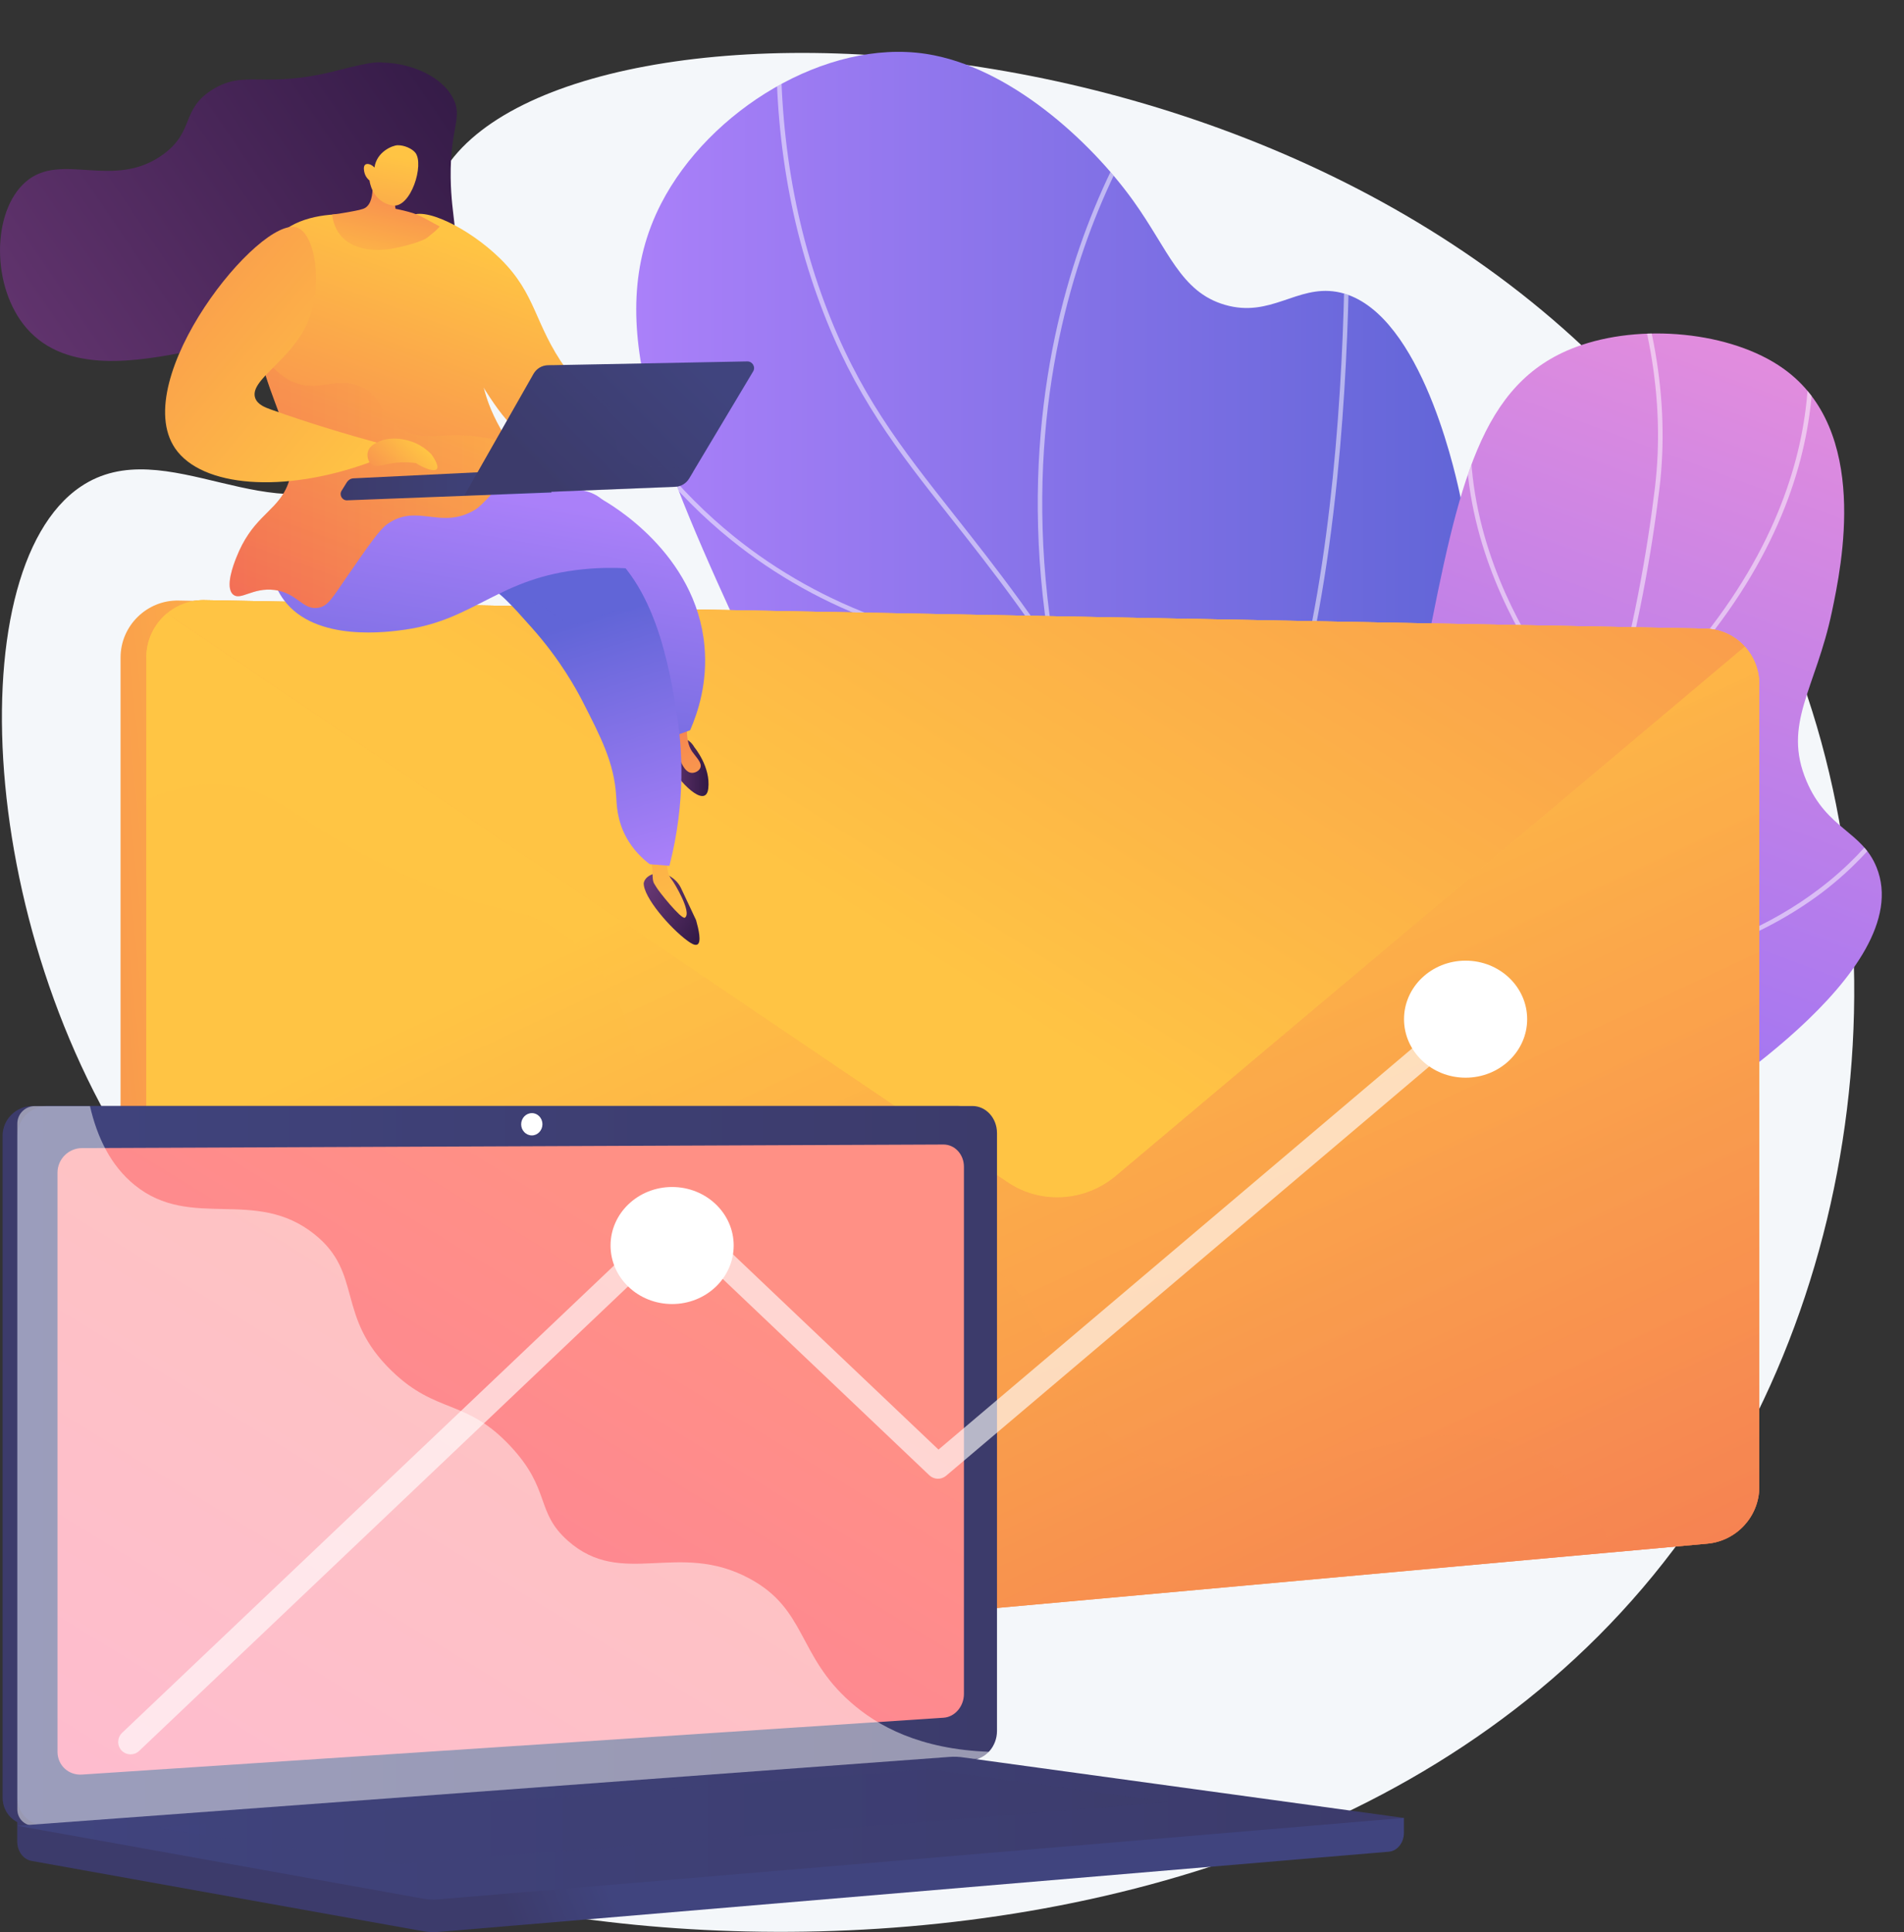
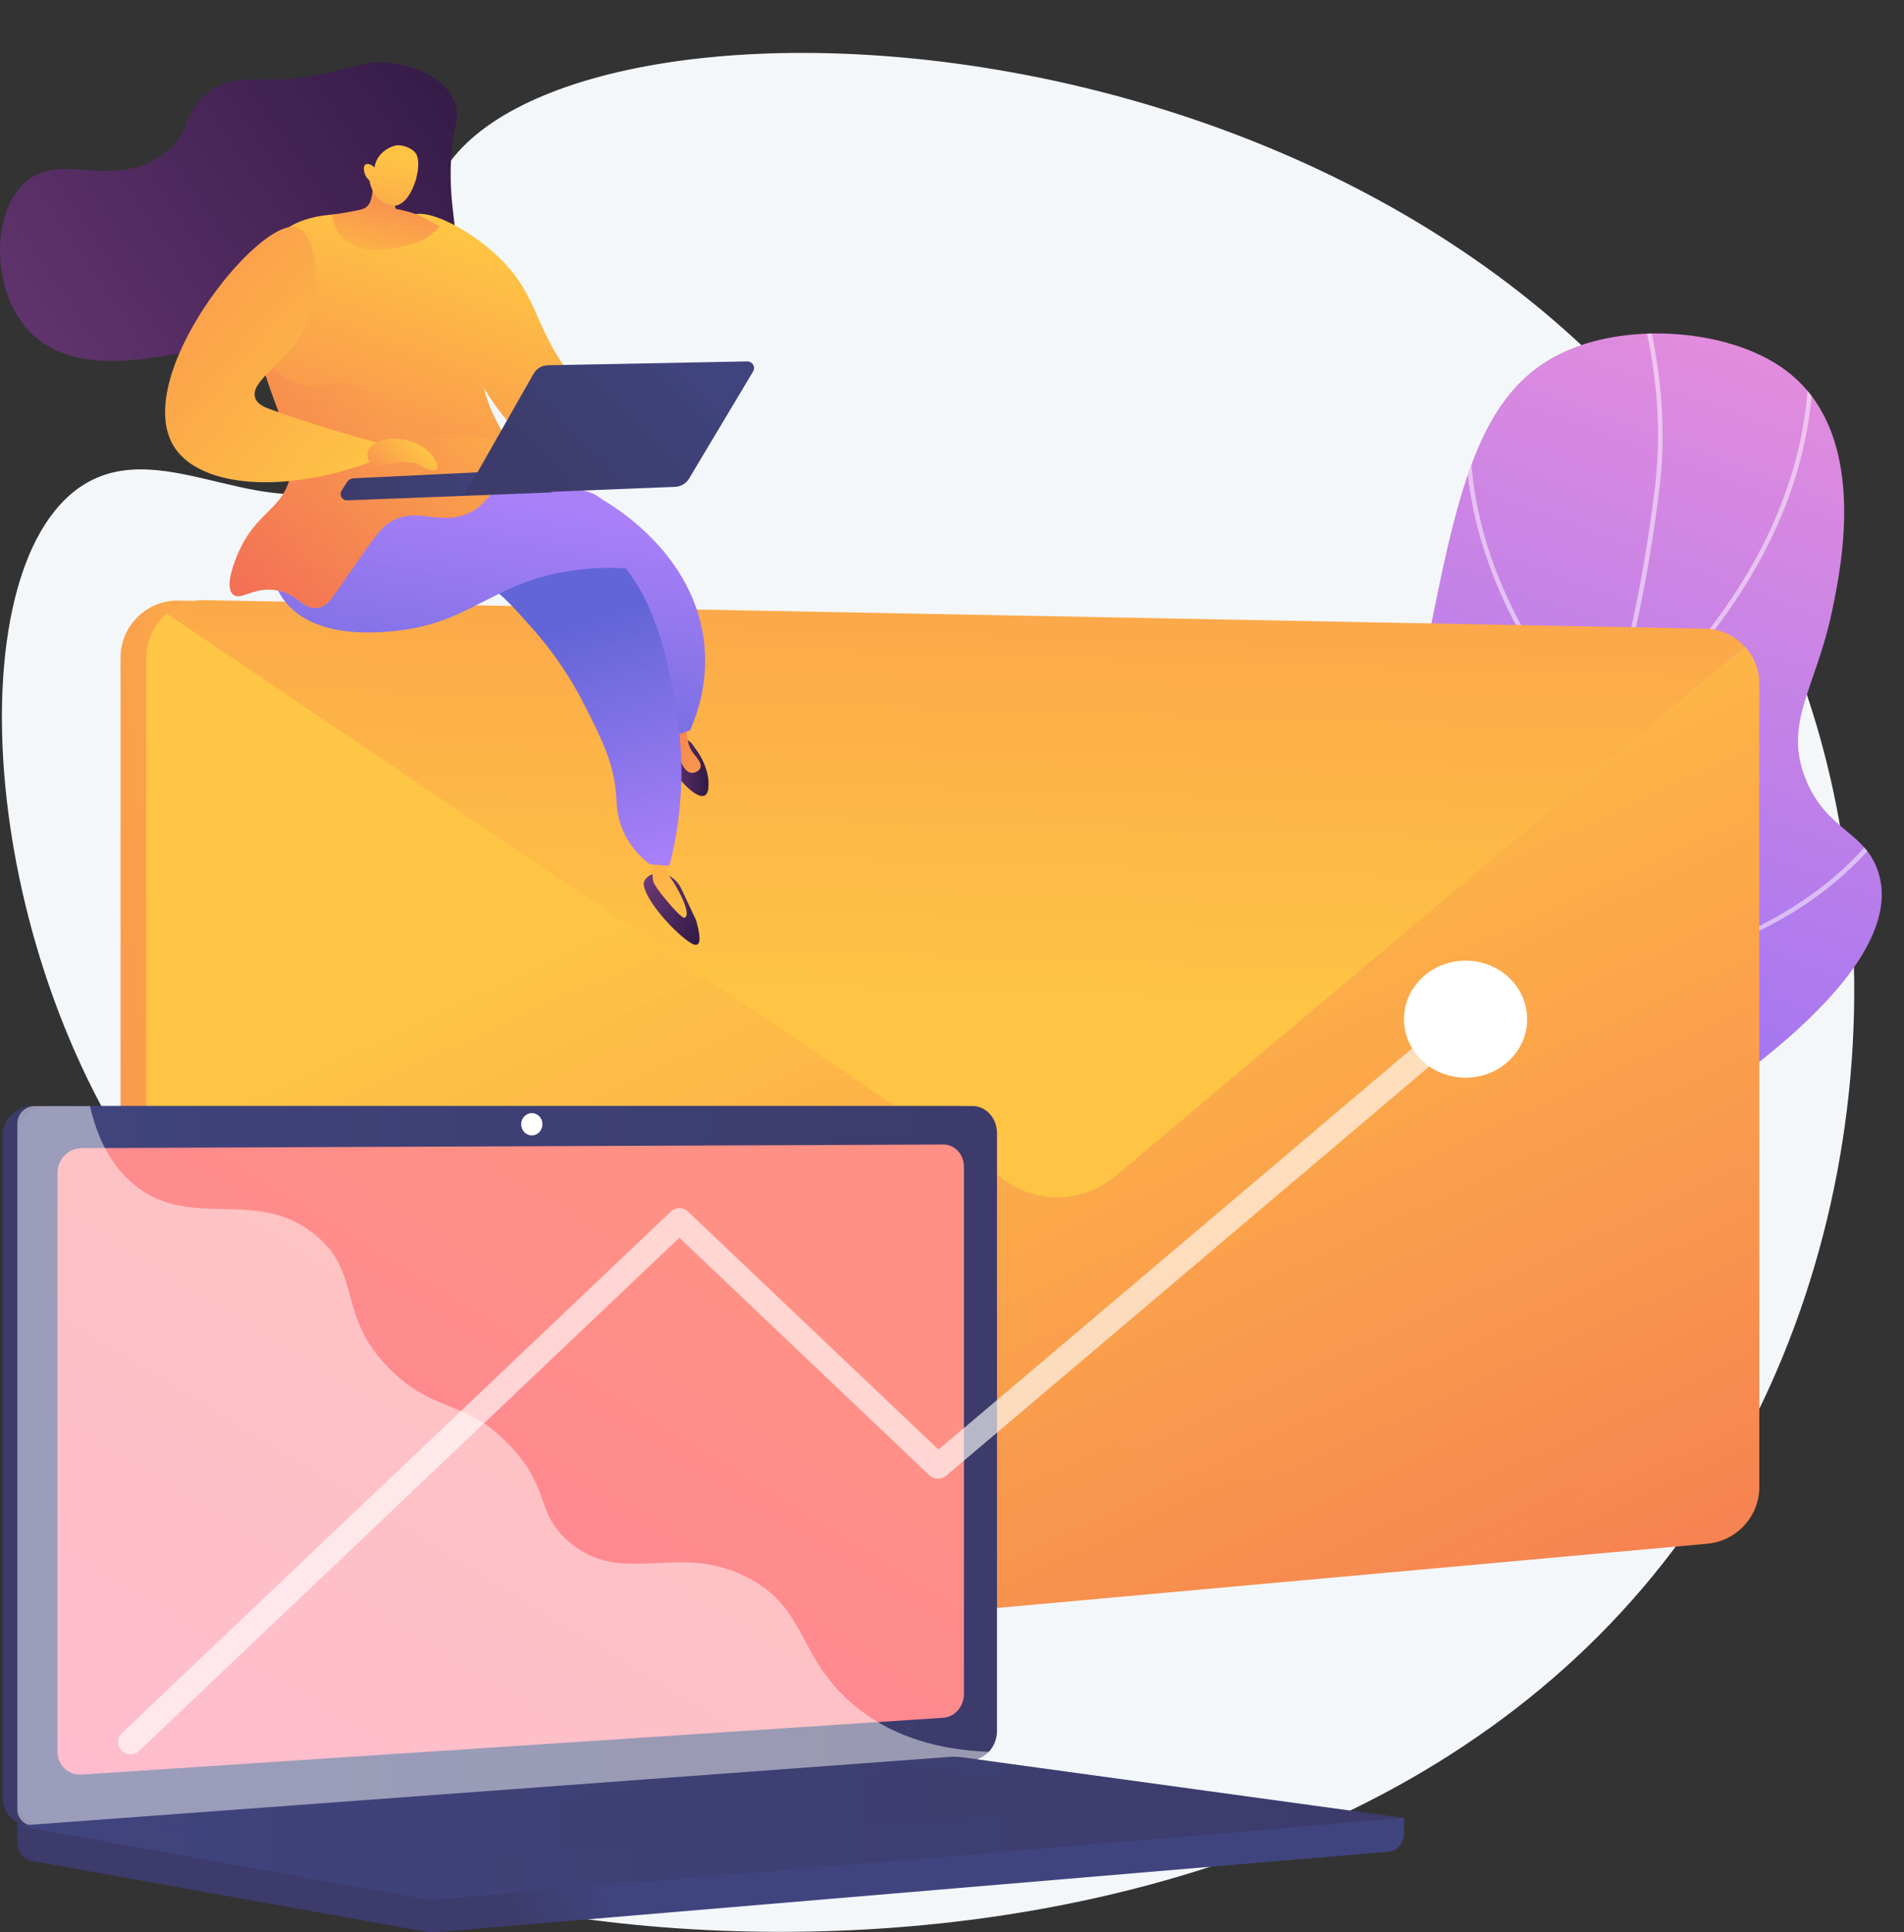
<svg xmlns="http://www.w3.org/2000/svg" xmlns:xlink="http://www.w3.org/1999/xlink" version="1.1" x="0px" y="0px" viewBox="0 0 1923.5 1951.4" style="enable-background:new 0 0 1923.5 1951.4;" xml:space="preserve">
  <rect x="0" y="0" width="1923.5" height="1951.4" fill="#333333" stroke="none" />
  <style type="text/css">
	.st0{fill:#F4F7FA;}
	.st1{opacity:0.5;clip-path:url(#SVGID_3_);}
	.st2{fill:#FFFFFF;}
	.st3{opacity:0.5;clip-path:url(#SVGID_6_);}
	.st4{fill:url(#SVGID_7_);}
	.st5{fill:url(#SVGID_8_);}
	.st6{fill:url(#SVGID_9_);}
	.st7{fill:url(#SVGID_10_);}
	.st8{fill:url(#SVGID_11_);}
	.st9{opacity:0.37;fill:url(#SVGID_12_);}
	.st10{fill:url(#SVGID_13_);}
	.st11{fill:url(#SVGID_14_);}
	.st12{fill:url(#SVGID_15_);}
	.st13{fill:url(#SVGID_16_);}
	.st14{opacity:0.48;fill:#FFFFFF;}
	.st15{fill:url(#SVGID_17_);}
	.st16{opacity:0.3;fill:url(#SVGID_18_);}
	.st17{opacity:0.63;fill:#FFFFFF;}
	.st18{fill:url(#SVGID_19_);}
	.st19{fill:url(#SVGID_20_);}
	.st20{fill:url(#SVGID_21_);}
	.st21{fill:url(#SVGID_22_);}
	.st22{fill:url(#SVGID_23_);}
	.st23{fill:url(#SVGID_24_);}
	.st24{fill:url(#SVGID_25_);}
	.st25{fill:url(#SVGID_26_);}
	.st26{opacity:0.3;fill:url(#SVGID_27_);}
	.st27{fill:url(#SVGID_28_);}
	.st28{fill:url(#SVGID_29_);}
	.st29{fill:url(#SVGID_30_);}
	.st30{fill:url(#SVGID_31_);}
	.st31{opacity:0.3;fill:url(#SVGID_32_);}
	.st32{fill:url(#SVGID_33_);}
	.st33{fill:url(#SVGID_34_);}
	.st34{opacity:0.3;fill:url(#SVGID_35_);}
	.st35{fill:url(#SVGID_36_);}
	.st36{fill:url(#SVGID_37_);}
</style>
  <g id="Background">
</g>
  <g id="Metaphor">
    <g>
      <path class="st0" d="M451.7,167.5c-62.8,91.6,10.8,240.1-82.4,309.1c-90.8,67.1-202.3-42.9-287.8,14.9    c-126.9,85.6-103.7,477.5,81.8,721c55.8,73.2,102.4,101.7,123.1,184.5c44.3,177.8-111.5,283.6-81.8,371.6    c66.8,198,1093.7,364.2,1505.8-231c192.4-278,221.2-679.3,49.3-984.2C1448.8,2.6,592.7-38.1,451.7,167.5z" />
      <g>
        <g>
          <defs>
-             <path id="SVGID_1_" d="M1016.8,1616.7c34.3-91.5,70.5-230.5,40.7-387.1c-39.1-205.3-157.5-260.4-300.2-570.2       C667,463.5,606,325.9,667.9,205.6c48.5-94.2,166.6-166.5,267.5-151.2c83.9,12.8,165.8,87.6,209.4,148.3       c35.6,49.5,47.7,92.2,92.8,105.2c46.1,13.3,72.3-20,112.6-13.2c81.7,13.9,118.2,175.5,124,201.6       c65.5,290.5-87.3,583.7-155.4,710.8C1262.4,1312.2,1168.7,1461.4,1016.8,1616.7z" />
-           </defs>
+             </defs>
          <linearGradient id="SVGID_2_" gradientUnits="userSpaceOnUse" x1="642.78" y1="834.499" x2="1490.178" y2="834.499">
            <stop offset="0" style="stop-color:#AA80F9" />
            <stop offset="0.996" style="stop-color:#6165D7" />
          </linearGradient>
          <use xlink:href="#SVGID_1_" style="overflow:visible;fill:url(#SVGID_2_);" />
          <clipPath id="SVGID_3_">
            <use xlink:href="#SVGID_1_" style="overflow:visible;" />
          </clipPath>
          <g class="st1">
            <path class="st2" d="M966.9,1700.2l-3.4-3.1c90.2-97,160.9-194.5,210.1-289.7c72.6-140.5,96-272.1,69.6-391.1       c-20.7-93.2-70.4-175.8-139.3-290.1C1049,635,1001.9,575.3,960.3,522.7c-54.3-68.7-97.2-123-131.7-215.5       C793.6,213.3,779.2,110,785.8,0l4.6,0.3c-6.5,109.3,7.8,212.1,42.5,305.3c34.2,91.8,76.9,145.8,131,214.3       c41.7,52.8,89,112.6,144.1,204c66.5,110.3,119,197.5,139.8,291.4c26.7,120.1,3.1,252.8-70,394.2       C1128.3,1505.1,1057.4,1602.9,966.9,1700.2z" />
            <path class="st2" d="M1057.4,660.6c-20.2,0-87.1-2.4-166.8-30.7c-56-19.9-107.2-48.4-152.3-84.9       C681.9,499.5,635,441.4,598.8,372.4l4.1-2.1c35.8,68.5,82.4,126.1,138.3,171.3c44.7,36.1,95.5,64.4,151,84.1       c84.7,30.1,154.6,30.6,168.7,30.4c-33.2-198,5.9-351.7,44.7-445.9c22.1-53.6,46.3-94,62.8-118.5c17.9-26.6,30.8-40.7,30.9-40.9       l3.4,3.1c-0.5,0.6-51.1,56.3-93,158.2c-38.7,94-77.7,247.7-43.9,445.7l0.4,2.5l-2.6,0.1       C1063.5,660.6,1061.4,660.6,1057.4,660.6z" />
            <path class="st2" d="M1208.4,910.7l-1.4-0.8c-1.1-0.6-108.7-60.9-228.4-100.2c-119.3-39.2-320.8,26.3-322.8,27l-1.4-4.3       c2-0.7,205-66.6,325.6-27c112.6,37,214.5,92.4,227.8,99.8c87.4-81.9,123.6-274.9,138.6-422.8c16.4-161.2,11.7-305,11.6-306.4       l4.6-0.2c0,1.4,4.7,145.5-11.7,307c-9.6,94.9-24.6,177.2-44.3,244.6c-24.8,84.5-57.4,145.8-96.9,182.2L1208.4,910.7z" />
            <path class="st2" d="M1198.4,1369.9l0.3-4.6c3.9-62-10.7-117.4-43.7-164.9c-26.4-38-64.5-71-113.3-98.1       c-83.2-46.2-169.8-59.3-170.7-59.5l0.7-4.5c0.9,0.1,88.1,13.3,172.1,59.9c49.4,27.4,88.1,60.9,114.9,99.5       c32.7,47.1,47.8,102,44.8,163.2c18-12.2,97.3-68.1,187.1-159.5c93.8-95.5,218.6-250.4,280-446.2l119.3-379.9l4.4,1.4       L1675,756.7c-61.7,196.7-187,352.2-281.2,448.1c-102.1,103.9-190.7,162-191.6,162.6L1198.4,1369.9z" />
          </g>
        </g>
      </g>
      <g>
        <g>
          <defs>
            <path id="SVGID_4_" d="M1257.8,1281.1c123.5-15.2,278.6-52.2,420.4-139.9c36.2-22.4,259.7-160.6,217.6-265.2       c-14.8-36.8-50.1-38.4-70.8-87.2c-24.5-57.9,9.3-92.8,25.7-171.1c9.8-46.7,38.5-183.4-49.3-245.6       c-52.4-37.2-144.1-46.1-209.7-21.5c-96.3,36.1-117.9,137.2-151.5,309c-29.8,152.2-12.6,186.4-35.9,295.7       C1386.9,1036.4,1349.2,1149.8,1257.8,1281.1z" />
          </defs>
          <linearGradient id="SVGID_5_" gradientUnits="userSpaceOnUse" x1="1819.82" y1="356.091" x2="1514.423" y2="1175.843">
            <stop offset="3.597120e-03" style="stop-color:#E38DDD" />
            <stop offset="1" style="stop-color:#9571F6" />
          </linearGradient>
          <use xlink:href="#SVGID_4_" style="overflow:visible;fill:url(#SVGID_5_);" />
          <clipPath id="SVGID_6_">
            <use xlink:href="#SVGID_4_" style="overflow:visible;" />
          </clipPath>
          <g class="st3">
            <path class="st2" d="M851.9,1394.7c-38.6,0-77.9-2.6-117.8-7.9l0.6-4.5c139.8,18.4,271.6,4.4,391.9-41.7       c160.2-61.4,290.9-179.1,388.2-349.9c101.4-177.9,141.3-368.7,157-497.5c10.8-89.2-5.8-184.2-49.5-282.4l4.2-1.9       c44.1,99,60.8,194.8,49.9,284.8c-15.7,129.2-55.8,320.7-157.6,499.2c-97.9,171.7-229.3,290.2-390.6,351.9       C1041.6,1378.1,949.1,1394.7,851.9,1394.7z" />
            <path class="st2" d="M1620.2,752l-1.5-1.4c-0.4-0.4-40.6-39-77.1-101.2c-33.7-57.5-71.2-147.4-57.9-249.6l4.5,0.6       c-13.1,100.9,23.9,189.8,57.3,246.6c32.3,55,67.4,91.4,74.9,98.9C1860.2,541.5,1832.3,347,1818,292.2c-0.4-1.7-0.6-2.3-0.6-2.7       l4.5-0.5l-2.3,0.3l2.3-0.3c0,0.3,0.2,1,0.5,2.1c14.5,55.6,42.9,253.1-200.7,459.6L1620.2,752z" />
            <path class="st2" d="M1531.5,991.2c-4.3,0-8.6,0-13-0.1l-1.2,0l-0.7-1c-0.9-1.4-91-143.6-102.3-351.3L1403,429.3l4.6-0.2       l11.4,209.5c10.7,197.2,92.8,334.8,100.9,348c90,1.4,217.8-13,317.7-88.7c60-45.4,81.7-92.1,81.9-92.6l4.2,1.9       c-0.2,0.5-5.6,12.2-18.5,29.7c-11.9,16.1-32.8,40.4-64.5,64.5C1786,942.7,1688.6,991.2,1531.5,991.2z" />
          </g>
        </g>
      </g>
      <g>
        <g>
          <linearGradient id="SVGID_7_" gradientUnits="userSpaceOnUse" x1="456.667" y1="1156.42" x2="-215.484" y2="1227.765" gradientTransform="matrix(1 -1.550000e-02 0 1 -4.000000e-04 -7.894)">
            <stop offset="0" style="stop-color:#FFC444" />
            <stop offset="0.996" style="stop-color:#F36F56" />
          </linearGradient>
          <path class="st4" d="M1696.5,635.3L180.4,606.5c-32-0.6-58.6,25.5-58.6,57.5v977.1c0,32.9,28,58.5,60.9,55.5l1516.1-137.2      c29.5-2.7,52.4-27.6,52.4-57.3V691.1C1751.2,660.6,1727,635.9,1696.5,635.3z" />
        </g>
        <g>
          <linearGradient id="SVGID_8_" gradientUnits="userSpaceOnUse" x1="815.602" y1="863.018" x2="1375.109" y2="2102.194" gradientTransform="matrix(1 -1.550000e-02 0 1 -4.000000e-04 -7.894)">
            <stop offset="0" style="stop-color:#FFC444" />
            <stop offset="0.996" style="stop-color:#F36F56" />
          </linearGradient>
-           <path class="st5" d="M1722.6,634.9L206.5,606.1c-32-0.6-58.6,25.5-58.6,57.5v977.1c0,32.9,28,58.5,60.9,55.5L1724.9,1559      c29.5-2.7,52.4-27.6,52.4-57.3V690.7C1777.2,660.2,1753.1,635.5,1722.6,634.9z" />
        </g>
        <g>
          <linearGradient id="SVGID_9_" gradientUnits="userSpaceOnUse" x1="948.697" y1="1027.204" x2="1003.774" y2="-176.126" gradientTransform="matrix(1 -1.550000e-02 0 1 -4.000000e-04 -7.894)">
            <stop offset="0" style="stop-color:#FFC444" />
            <stop offset="0.996" style="stop-color:#F36F56" />
          </linearGradient>
          <path class="st6" d="M1127.3,1187.5L1762.6,653c-9.9-10.9-24.1-17.8-40-18.1L206.5,606.1c-14.4-0.3-27.7,4.9-38,13.5      l849.3,574.2C1051.2,1216.5,1096,1213.9,1127.3,1187.5z" />
          <linearGradient id="SVGID_10_" gradientUnits="userSpaceOnUse" x1="815.587" y1="863.025" x2="1375.094" y2="2102.201" gradientTransform="matrix(1 -1.550000e-02 0 1 -4.000000e-04 -7.894)">
            <stop offset="0" style="stop-color:#FFC444" />
            <stop offset="0.996" style="stop-color:#F36F56" />
          </linearGradient>
          <path class="st7" d="M1127.3,1187.5c-31.4,26.4-76.1,29-109.6,6.4L168.5,619.7c-12.5,10.6-20.6,26.3-20.6,43.9v977.1      c0,32.9,28,58.5,60.9,55.5L1724.9,1559c29.5-2.7,52.4-27.6,52.4-57.3V690.7c0-14.6-5.5-27.7-14.6-37.7L1127.3,1187.5z" />
        </g>
        <linearGradient id="SVGID_11_" gradientUnits="userSpaceOnUse" x1="804.592" y1="909.028" x2="1668.879" y2="-432.55" gradientTransform="matrix(1 -1.550000e-02 0 1 -4.000000e-04 -7.894)">
          <stop offset="0" style="stop-color:#FFC444" />
          <stop offset="0.996" style="stop-color:#F36F56" />
        </linearGradient>
-         <path class="st8" d="M1127.3,1187.5L1762.6,653c-9.9-10.9-24.1-17.8-40-18.1L206.5,606.1c-14.4-0.3-27.7,4.9-38,13.5l849.3,574.2     C1051.2,1216.5,1096,1213.9,1127.3,1187.5z" />
        <linearGradient id="SVGID_12_" gradientUnits="userSpaceOnUse" x1="974.095" y1="791.457" x2="1533.602" y2="2030.633" gradientTransform="matrix(1 -1.550000e-02 0 1 -4.000000e-04 -7.894)">
          <stop offset="0" style="stop-color:#FFC444" />
          <stop offset="0.996" style="stop-color:#F36F56" />
        </linearGradient>
        <path class="st9" d="M1762.6,653l-635.3,534.5c-31.4,26.4-76.1,29-109.6,6.4L168.5,619.7c-12.5,10.6-20.6,26.3-20.6,43.9v144.1     c30.7-13.4,56.6-16.2,77.8-14.8c58.3,4,72.3,40.2,184,91c104.5,47.5,115.4,26.4,161.5,61.3c88.7,67.3,49.9,147.1,127.7,219.6     c81,75.5,150.8,14.8,266.6,86c122.3,75.2,83.2,166.8,184,218.7c141.2,72.7,285.5-72.4,405.5,1.2c36.3,22.2,59.5,57.8,74.5,96.9     l95.4-8.6c29.5-2.7,52.4-27.6,52.4-57.3V690.7C1777.2,676.1,1771.7,662.9,1762.6,653z" />
      </g>
      <g>
        <linearGradient id="SVGID_13_" gradientUnits="userSpaceOnUse" x1="609.188" y1="1889.777" x2="510.774" y2="1931.111">
          <stop offset="0" style="stop-color:#40447E" />
          <stop offset="0.996" style="stop-color:#3C3B6B" />
        </linearGradient>
        <path class="st10" d="M1418.4,1835.9l-1401-12.2v36.1c0,9.8,6.1,18.1,14.4,19.6l396.1,71.1c4.7,0.8,9.5,1.1,14.2,0.7l961-81.1     c8.6-0.7,15.2-9.1,15.2-19.1V1835.9z" />
        <g>
          <linearGradient id="SVGID_14_" gradientUnits="userSpaceOnUse" x1="477.775" y1="1456.034" x2="370.971" y2="1500.892">
            <stop offset="0" style="stop-color:#40447E" />
            <stop offset="0.996" style="stop-color:#3C3B6B" />
          </linearGradient>
          <path class="st11" d="M967.4,1777.4l-934.5,66c-16.7,1.2-30.3-11.4-30.3-28.1v-668.1c0-16.7,13.6-30.2,30.3-30.2h934.5      c13.8,0,24.9,12.2,24.9,27.3v603.9C992.3,1763.4,981.2,1776.4,967.4,1777.4z" />
          <linearGradient id="SVGID_15_" gradientUnits="userSpaceOnUse" x1="17.431" y1="1480.316" x2="1007.217" y2="1480.316">
            <stop offset="0" style="stop-color:#40447E" />
            <stop offset="0.996" style="stop-color:#3C3B6B" />
          </linearGradient>
          <path class="st12" d="M982.3,1777.4l-934.5,66c-16.7,1.2-30.3-11.4-30.3-28.1v-668.1c0-16.7,13.6-30.2,30.3-30.2h934.5      c13.8,0,24.9,12.2,24.9,27.3v603.9C1007.2,1763.4,996.1,1776.4,982.3,1777.4z" />
          <linearGradient id="SVGID_16_" gradientUnits="userSpaceOnUse" x1="642.702" y1="1240.413" x2="-115.874" y2="2480.521">
            <stop offset="0" style="stop-color:#FF9085" />
            <stop offset="1" style="stop-color:#FB6FBB" />
          </linearGradient>
          <path class="st13" d="M953.2,1734.8l-870.4,57.4c-13.6,0.9-24.7-9.4-24.7-23v-584.9c0-13.6,11.1-24.7,24.7-24.8l870.4-3.6      c11.4,0,20.6,10,20.6,22.4V1711C973.7,1723.4,964.6,1734.1,953.2,1734.8z" />
          <path class="st2" d="M548,1135.4c0,6.2-4.8,11.3-10.7,11.3c-5.9,0-10.8-5-10.8-11.2c0-6.2,4.8-11.3,10.8-11.3      C543.2,1124.1,548,1129.2,548,1135.4z" />
          <path class="st14" d="M757.1,1594.2c-72-38.8-128.7,10.4-183.4-38.1c-33.1-29.4-16.9-51.3-57.7-95.2      c-45.2-48.6-74.6-32.3-120-76.1c-57.4-55.3-28.7-98.4-78.1-138.1c-60-48.2-124.7-3.6-181.8-49.8c-24.6-19.9-38.1-48.9-45.2-79.8      H35.2c-9.8,0-17.7,7.9-17.7,17.7v692.5c0,9.8,8,17.2,17.7,16.5l952.5-67.6c4.7-0.3,8.8-3.1,11.5-7      c-69.7-2.5-112.6-25.9-139.9-50.1C805.6,1671.9,814.9,1625.2,757.1,1594.2z" />
        </g>
        <linearGradient id="SVGID_17_" gradientUnits="userSpaceOnUse" x1="17.431" y1="1846.335" x2="1418.383" y2="1846.335">
          <stop offset="0" style="stop-color:#40447E" />
          <stop offset="0.996" style="stop-color:#3C3B6B" />
        </linearGradient>
        <path class="st15" d="M959,1774.4l-941.6,69.5l410.5,73.7c4.7,0.8,9.5,1.1,14.2,0.7l976.2-82.3l-444.4-61     C969,1774.2,964,1774,959,1774.4z" />
        <linearGradient id="SVGID_18_" gradientUnits="userSpaceOnUse" x1="154.817" y1="1834.856" x2="1181.287" y2="1834.856">
          <stop offset="0" style="stop-color:#40447E" />
          <stop offset="0.996" style="stop-color:#3C3B6B" />
        </linearGradient>
        <polygon class="st16" points="154.8,1845.7 938.7,1786.9 1181.3,1820 404.2,1882.8    " />
      </g>
      <g>
        <path class="st17" d="M1499.7,1029.8l-10.1-9.6c-4.7-4.4-11.9-4.6-16.8-0.5L948.1,1464L695,1223.6c-4.9-4.6-12.5-4.6-17.3,0     l-554.4,526.5c-5,4.8-5.2,12.8-0.5,17.8c2.5,2.6,5.8,3.9,9.1,3.9c3.1,0,6.2-1.1,8.7-3.5l545.7-518.3L938.9,1490     c4.7,4.4,11.9,4.6,16.8,0.5l524.7-444.3l19.2,18.3V1029.8z" />
-         <ellipse class="st2" cx="679" cy="1257.9" rx="62.2" ry="59.1" />
        <ellipse class="st2" cx="1480.6" cy="1029.3" rx="62.2" ry="59.1" />
      </g>
      <g>
        <g>
          <linearGradient id="SVGID_19_" gradientUnits="userSpaceOnUse" x1="3303.196" y1="49.123" x2="3851.655" y2="421.661" gradientTransform="matrix(-1 0 0 1 3788.191 0)">
            <stop offset="0" style="stop-color:#311944" />
            <stop offset="1" style="stop-color:#6B3976" />
          </linearGradient>
          <path class="st18" d="M454.9,247.3c10.3-6.7,0.9-26.1,0.4-67.9c-0.7-51.2,12.9-60.8,2-80.9c-13.4-24.6-47-34.7-69.3-35.2      c-4.9-0.1-6.1-2.8-47.2,7.9c-74.2,19.2-92.7-1.4-126,19.2c-32.1,19.9-18,41.6-49.2,65C115,193,61.9,152.2,25.8,183.8      c-34.2,29.9-34.9,106.1,1,147.6c40.7,47.1,114.1,33,163.4,23.6c10.4-2,62.7-12.9,117.1-53.1c30.1-22.2,50.8-46,64-63.5      c3.1-3.5,7.9-7.7,14.3-8.4c7.6-0.8,13.8,3.9,16.7,5.9C417.7,246.7,444.7,253.9,454.9,247.3z" />
          <linearGradient id="SVGID_20_" gradientUnits="userSpaceOnUse" x1="3323.045" y1="277.837" x2="3464.688" y2="666.708" gradientTransform="matrix(-1 0 0 1 3881.817 0)">
            <stop offset="0" style="stop-color:#FFC444" />
            <stop offset="0.996" style="stop-color:#F36F56" />
          </linearGradient>
          <path class="st19" d="M413.4,219.2c13.3-12.1,60.6,11.2,92,42.1c36.9,36.3,34,65.8,66.2,110.9c16,22.4,43.4,52.6,92,79.1      c-3.4,8.6-6.9,17.2-10.3,25.8c-23.5,1.4-69.6,0.6-112.6-27.5c-29.9-19.5-45.3-45.4-74.8-96.3      C436.2,302.2,396.8,234.3,413.4,219.2z" />
          <linearGradient id="SVGID_21_" gradientUnits="userSpaceOnUse" x1="2337.73" y1="3135.943" x2="2418.332" y2="3135.943" gradientTransform="matrix(-0.831 -0.556 -0.556 0.831 4402.586 -367.948)">
            <stop offset="0" style="stop-color:#311944" />
            <stop offset="1" style="stop-color:#6B3976" />
          </linearGradient>
          <path class="st20" d="M703.2,929.3l-15.1-32.1c-2.1-4.6-5.5-8.4-9.7-11.2l-7.5-5c0,0-17.9-0.5-20.6,10.7      c-0.6,14.3,27.1,46.1,44.6,58.7c2.9,2.1,7.1,4.9,9.6,3.5C708.8,951.6,705.8,938.5,703.2,929.3z" />
          <linearGradient id="SVGID_22_" gradientUnits="userSpaceOnUse" x1="3094.449" y1="955.654" x2="3225.978" y2="561.065" gradientTransform="matrix(-1 0 0 1 3788.191 0)">
            <stop offset="0" style="stop-color:#FFC444" />
            <stop offset="0.996" style="stop-color:#F36F56" />
          </linearGradient>
          <path class="st21" d="M674.8,863.6c-2.4,13.7,0.6,20.9,3.9,24.9c2.3,2.8,20.8,33.3,13.2,38.3c-3.4,2.2-26.9-27-29.2-31.4      c-2.1-4-3.4-3.1-3.5-14.1c-0.1-7.3-1.6-13.1-2.7-16.8C662.5,864.2,668.7,863.9,674.8,863.6z" />
          <linearGradient id="SVGID_23_" gradientUnits="userSpaceOnUse" x1="3072.395" y1="774.456" x2="3117.568" y2="774.456" gradientTransform="matrix(-1 0 0 1 3788.191 0)">
            <stop offset="0" style="stop-color:#311944" />
            <stop offset="1" style="stop-color:#6B3976" />
          </linearGradient>
          <path class="st22" d="M701.5,754.7c0,0,16.7,19.9,14,41.8c-2.7,21.8-32-10.1-36-20.9c-4.1-10.8-8.8-26.2-8.8-26.2      S691.1,736.6,701.5,754.7z" />
          <linearGradient id="SVGID_24_" gradientUnits="userSpaceOnUse" x1="3046.214" y1="898.493" x2="3119.977" y2="677.203" gradientTransform="matrix(-1 0 0 1 3788.191 0)">
            <stop offset="0" style="stop-color:#FFC444" />
            <stop offset="0.996" style="stop-color:#F36F56" />
          </linearGradient>
          <path class="st23" d="M695.1,723.5c0,0-4.5,23.2,4.1,35.5c4.3,6.1,10.1,11.3,8.4,16.2c-1.1,3.3-5.5,5.7-9.2,5.3      c-7-0.7-10.9-11.5-13.7-19.1c-4.1-11.2-6.3-35.3-6.3-35.3L695.1,723.5z" />
          <linearGradient id="SVGID_25_" gradientUnits="userSpaceOnUse" x1="3137.104" y1="525.673" x2="3192.122" y2="843.744" gradientTransform="matrix(-1 0 0 1 3788.191 0)">
            <stop offset="0" style="stop-color:#AA80F9" />
            <stop offset="0.996" style="stop-color:#6165D7" />
          </linearGradient>
          <path class="st24" d="M681.8,743.1c5.1-1.9,10.3-3.7,15.4-5.6c8-18.3,17.8-48.3,14.5-84.9c-8.4-93.9-95.3-143.7-104.9-149      c-23.7,11.9-47.6,28.6-48.5,49.8c-1.1,26.5,35,40.5,69,79.3C647.7,655.9,669.5,690.5,681.8,743.1z" />
          <linearGradient id="SVGID_26_" gradientUnits="userSpaceOnUse" x1="3214.802" y1="902.634" x2="3293.031" y2="655.053" gradientTransform="matrix(-1 0 0 1 3788.191 0)">
            <stop offset="0" style="stop-color:#AA80F9" />
            <stop offset="0.996" style="stop-color:#6165D7" />
          </linearGradient>
          <path class="st25" d="M676.3,874.4c17-66.3,12.6-120.4,7.7-151.5c-7.4-47.1-22.4-142.9-86.4-178.6c-14-7.8-33.9-14.8-58.3-36.5      c-20.3-18.1-33.2-37.2-41-50.6c-85.5-25.1-164.4-14.9-199.2,30.9c-4,5.3-14.1,16.8-16,33.7c-4.4,38.2,33.2,84.3,75.4,93.9      C412,628,443.1,573,490.6,591.3c13.3,5.1,24.5,17.8,47.1,43.2c28.7,32.3,44.8,62.1,50.9,74c18.1,35.5,31.9,61.7,33.9,95.7      c0.5,7.9,0.7,23.9,10,41.1c7.1,13.2,16.8,22.1,23.9,27.5C663,873.4,669.7,873.9,676.3,874.4z" />
          <linearGradient id="SVGID_27_" gradientUnits="userSpaceOnUse" x1="3214.809" y1="902.638" x2="3293.038" y2="655.056" gradientTransform="matrix(-1 0 0 1 3788.191 0)">
            <stop offset="0" style="stop-color:#AA80F9" />
            <stop offset="0.996" style="stop-color:#6165D7" />
          </linearGradient>
          <path class="st26" d="M283.1,521.9c1.9-17,12-28.4,16-33.7c34.8-45.9,113.7-56,199.2-30.9c7.8,13.4,20.7,32.5,41,50.6      c24.3,21.7,44.3,28.7,58.3,36.5c39.1,21.8,59.8,66,71.8,107.9c-17.8-27.5-33-34.9-44.7-35c-16.8-0.2-24.4,14.2-44.5,12.3      c-21.5-2.1-26.4-19.9-43.8-21.9c-5.2-0.6-11.6,0.2-19.3,4.3c-10.3-10.8-18-17.1-26.4-20.4C443.1,573,412,628,358.4,615.8      C316.3,606.2,278.7,560.2,283.1,521.9z" />
          <linearGradient id="SVGID_28_" gradientUnits="userSpaceOnUse" x1="3324.887" y1="493.57" x2="3379.778" y2="810.909" gradientTransform="matrix(-1 0 0 1 3788.191 0)">
            <stop offset="0" style="stop-color:#AA80F9" />
            <stop offset="0.996" style="stop-color:#6165D7" />
          </linearGradient>
          <path class="st27" d="M632,573.9c-9.7-0.5-24.6-0.8-42.6,1c-85.3,8.4-108.9,50.6-179.4,60.9c-16.7,2.4-91,13.3-123.1-29.7      c-23.1-30.8-19.6-84,5.7-104.9c10.7-8.8,21.3-8.6,89.8-8c25.8,0.2,51.6,0.3,77.4,0.6c109.2,1.4,130-6.2,149.9,11.9      C618.8,514.3,632.4,532.4,632,573.9z" />
          <g>
            <g>
              <linearGradient id="SVGID_29_" gradientUnits="userSpaceOnUse" x1="3438.95" y1="235.62" x2="3580.592" y2="624.491" gradientTransform="matrix(-1 0 0 1 3881.817 0)">
                <stop offset="0" style="stop-color:#FFC444" />
                <stop offset="0.996" style="stop-color:#F36F56" />
              </linearGradient>
              <path class="st28" d="M401.5,223.6c0,0-86.2-25.1-124.1,17.8c-7,7.9-12.5,18.3-16.5,38.3c-20.4,102,56.8,163.3,26.4,217.1        c-12.1,21.4-33.4,27.8-48.5,66.2c-2.6,6.5-11.8,30-3.3,37.4c7.5,6.5,19.8-7.3,41.7-4.6c23.2,2.8,28.6,20.6,44.2,18        c10.2-1.7,14.5-10.4,29.5-32c21.7-31.3,32.5-47,40.3-52.5c30.6-21.7,54.3,6.6,89.3-14.9c12.7-7.8,59.5-68.1,45.7-51.5l0,0        c-32.8-41-40.5-74.7-41.2-98.2c-0.9-25.8,6.6-37.5,0-67.9c0,0-7.3-34-33.7-63.1C447.3,229.7,442.8,225.3,401.5,223.6z" />
            </g>
          </g>
          <g>
            <linearGradient id="SVGID_30_" gradientUnits="userSpaceOnUse" x1="-3184.66" y1="966.468" x2="-3179.055" y2="817.154" gradientTransform="matrix(0.984 0.178 -0.178 0.984 3682.065 -96.528)">
              <stop offset="0" style="stop-color:#FFC444" />
              <stop offset="0.996" style="stop-color:#F36F56" />
            </linearGradient>
            <path class="st29" d="M373.9,167.7c1.2,5.5,7.1,34.7-4.9,42.2c-2.6,1.6-7.6,2.6-17.6,4.4c-6.5,1.2-12,2-15.9,2.4       c0.6,4.9,2.2,12.9,7.9,20.2c15.9,20.4,47.7,15.1,52.2,14.3c16-2.9,31.8-7.9,35.6-10.9c5.8-4.6,10.3-8.1,13-11.6       c-6.2-3-18.7-10.9-27.1-13.5c-6.3-1.9-12.2-3.3-17.5-4.3c-0.9-5.7-1.8-11.3-2.6-17C389.3,185.3,381.6,176.5,373.9,167.7z" />
            <linearGradient id="SVGID_31_" gradientUnits="userSpaceOnUse" x1="-3186.409" y1="834.653" x2="-3188.809" y2="1027.976" gradientTransform="matrix(0.984 0.178 -0.178 0.984 3682.065 -96.528)">
              <stop offset="0" style="stop-color:#FFC444" />
              <stop offset="0.996" style="stop-color:#F36F56" />
            </linearGradient>
            <path class="st30" d="M373.3,182.3c0,0,2.2,21.4,23,25.2c18.7,3.4,32.7-41.7,23.2-53.4c-3.2-3.9-11-7.6-17.9-7.4       c-4.8,0.1-21,6.3-23.3,22.5c-3.2-3.4-7.2-4.4-9.2-3c-2.5,1.8-1.2,7.1-0.9,8.2C369.3,178.7,372,181.3,373.3,182.3z" />
          </g>
          <linearGradient id="SVGID_32_" gradientUnits="userSpaceOnUse" x1="3353.186" y1="483.357" x2="3649.842" y2="483.357" gradientTransform="matrix(-1 0 0 1 3881.817 0)">
            <stop offset="0" style="stop-color:#FFC444" />
            <stop offset="0.996" style="stop-color:#F36F56" />
          </linearGradient>
          <path class="st31" d="M526.1,463.1c-3.9-4.9-7.5-9.7-10.8-14.5c-18.1-6.1-33.8-8.3-46.4-8.9c-28.5-1.4-44.1,5.3-63.5-6.4      c-22-13.3-18.1-31.6-39.4-41.9c-22.4-10.8-38.2,1.4-59.7-2.5c-13-2.4-28.8-11.1-45-36.4c12.4,61,48.3,104.7,25.9,144.4      c-12.1,21.4-33.4,27.8-48.5,66.2c-2.6,6.5-11.8,30-3.3,37.4c7.5,6.5,19.8-7.3,41.7-4.6c23.2,2.8,28.6,20.6,44.2,18      c10.2-1.7,14.5-10.4,29.5-32c21.7-31.3,32.5-47,40.3-52.5c30.6-21.7,54.3,6.6,89.3-14.9C493,506.9,539.9,446.5,526.1,463.1z" />
        </g>
        <g>
          <linearGradient id="SVGID_33_" gradientUnits="userSpaceOnUse" x1="4740.883" y1="489.425" x2="4953.988" y2="489.425" gradientTransform="matrix(-1 0 0 1 5298.185 0)">
            <stop offset="0" style="stop-color:#40447E" />
            <stop offset="0.996" style="stop-color:#3C3B6B" />
          </linearGradient>
          <path class="st32" d="M552.1,473.6l-195,9.5c-2.7,0.1-5.1,1.6-6.6,3.8l-5.4,8.7c-2.7,4.3,0.5,9.9,5.6,9.7l206.5-7.9L552.1,473.6      z" />
          <linearGradient id="SVGID_34_" gradientUnits="userSpaceOnUse" x1="4604.602" y1="354.997" x2="4744.319" y2="493.597" gradientTransform="matrix(-1 0 0 1 5298.185 0)">
            <stop offset="0" style="stop-color:#40447E" />
            <stop offset="0.996" style="stop-color:#3C3B6B" />
          </linearGradient>
          <path class="st33" d="M754.9,365l-201.4,3.9c-6,0.1-11.4,3.4-14.4,8.5l-69.8,122.7l212.7-8.5c5.8-0.2,11.2-3.4,14.2-8.4      l64.6-108C763.6,370.7,760.2,364.9,754.9,365z" />
          <linearGradient id="SVGID_35_" gradientUnits="userSpaceOnUse" x1="4604.602" y1="354.997" x2="4744.32" y2="493.597" gradientTransform="matrix(-1 0 0 1 5298.185 0)">
            <stop offset="0" style="stop-color:#40447E" />
            <stop offset="0.996" style="stop-color:#3C3B6B" />
          </linearGradient>
          <path class="st34" d="M539.1,377.5c2.9-5.2,8.4-8.4,14.4-8.5l4.4-0.1c0.7,6.5,2.7,12.4,6.6,17.3c12.4,15,33.1,5.7,48.4,21.6      c16.9,17.4,1.3,38.2,16.4,54.4c15.9,17.1,41.6,3.2,71.2,14.1l-4.3,7.1c-3,5-8.3,8.2-14.2,8.4l-212.7,8.5L539.1,377.5z" />
        </g>
        <g>
          <linearGradient id="SVGID_36_" gradientUnits="userSpaceOnUse" x1="3498.612" y1="464.544" x2="3954.441" y2="78.248" gradientTransform="matrix(-1 0 0 1 3881.817 0)">
            <stop offset="0" style="stop-color:#FFC444" />
            <stop offset="0.996" style="stop-color:#F36F56" />
          </linearGradient>
          <path class="st35" d="M373,467.1c2.5-6.7,5.1-13.4,7.6-20.1c-28-7.7-66.8-19.1-106.6-33.3c-6.2-2.2-13.6-5-16.1-11.5      c-6.8-18.4,36.4-37.5,53.3-77.6c15.6-37.1,7-88.7-11.1-94.8c-37.6-12.7-170.7,153.1-123.2,223      C203.9,492.2,286.7,498.5,373,467.1z" />
        </g>
        <linearGradient id="SVGID_37_" gradientUnits="userSpaceOnUse" x1="-4943.042" y1="447.403" x2="-5013.882" y2="514.161" gradientTransform="matrix(1 0 0 1 5366.887 0)">
          <stop offset="0" style="stop-color:#FFC444" />
          <stop offset="0.996" style="stop-color:#F36F56" />
        </linearGradient>
        <path class="st36" d="M380.6,447c17.6-9.4,38.7,0.2,40,0.9c3.9,1.8,9.5,5.1,15.2,10.9c0.6,0.9,8.3,11.5,5.5,14.9     c-2.2,2.7-10.9,0.5-21.2-6c-4.4-0.6-10.8-1.2-18.6-0.5c-14.3,1.3-20.8,5.8-26,1.9c-3.8-2.8-5.1-8.9-3.7-13.3     C373.3,450.9,377.6,448.6,380.6,447z" />
      </g>
    </g>
    <g>
	</g>
    <g>
	</g>
    <g>
	</g>
    <g>
	</g>
    <g>
	</g>
    <g>
	</g>
    <g>
	</g>
    <g>
	</g>
    <g>
	</g>
    <g>
	</g>
    <g>
	</g>
    <g>
	</g>
    <g>
	</g>
    <g>
	</g>
    <g>
	</g>
  </g>
</svg>